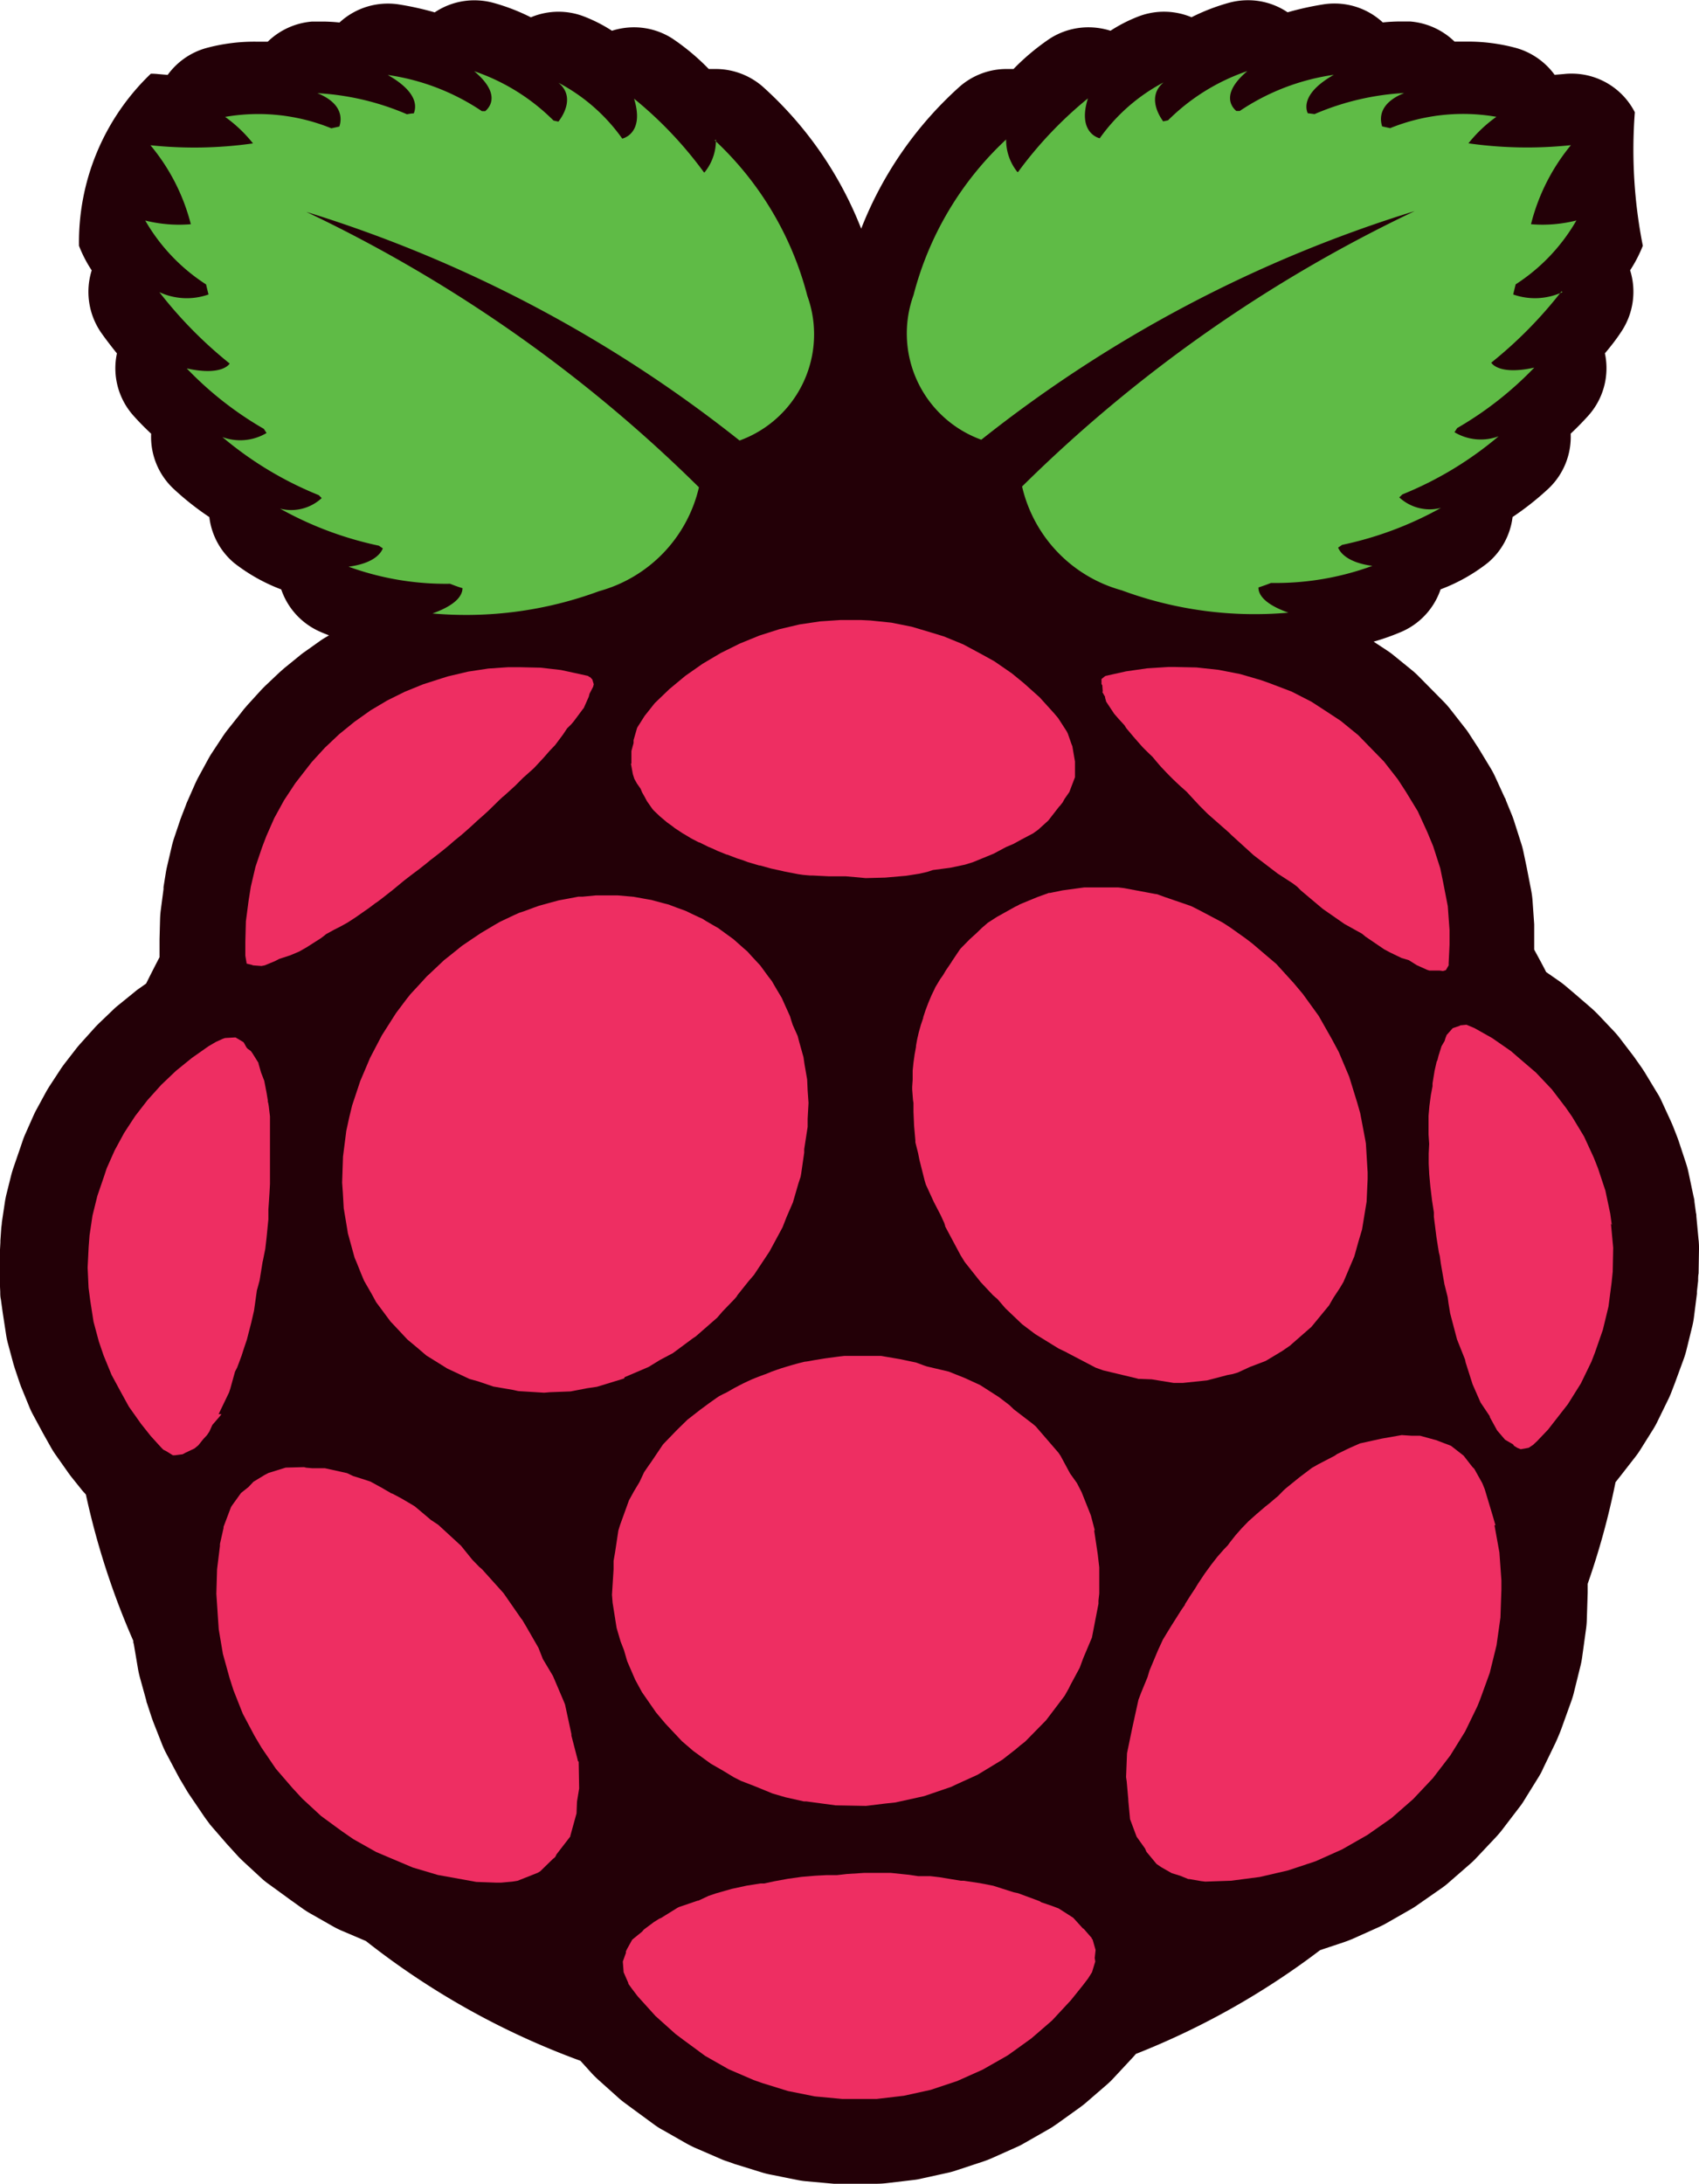
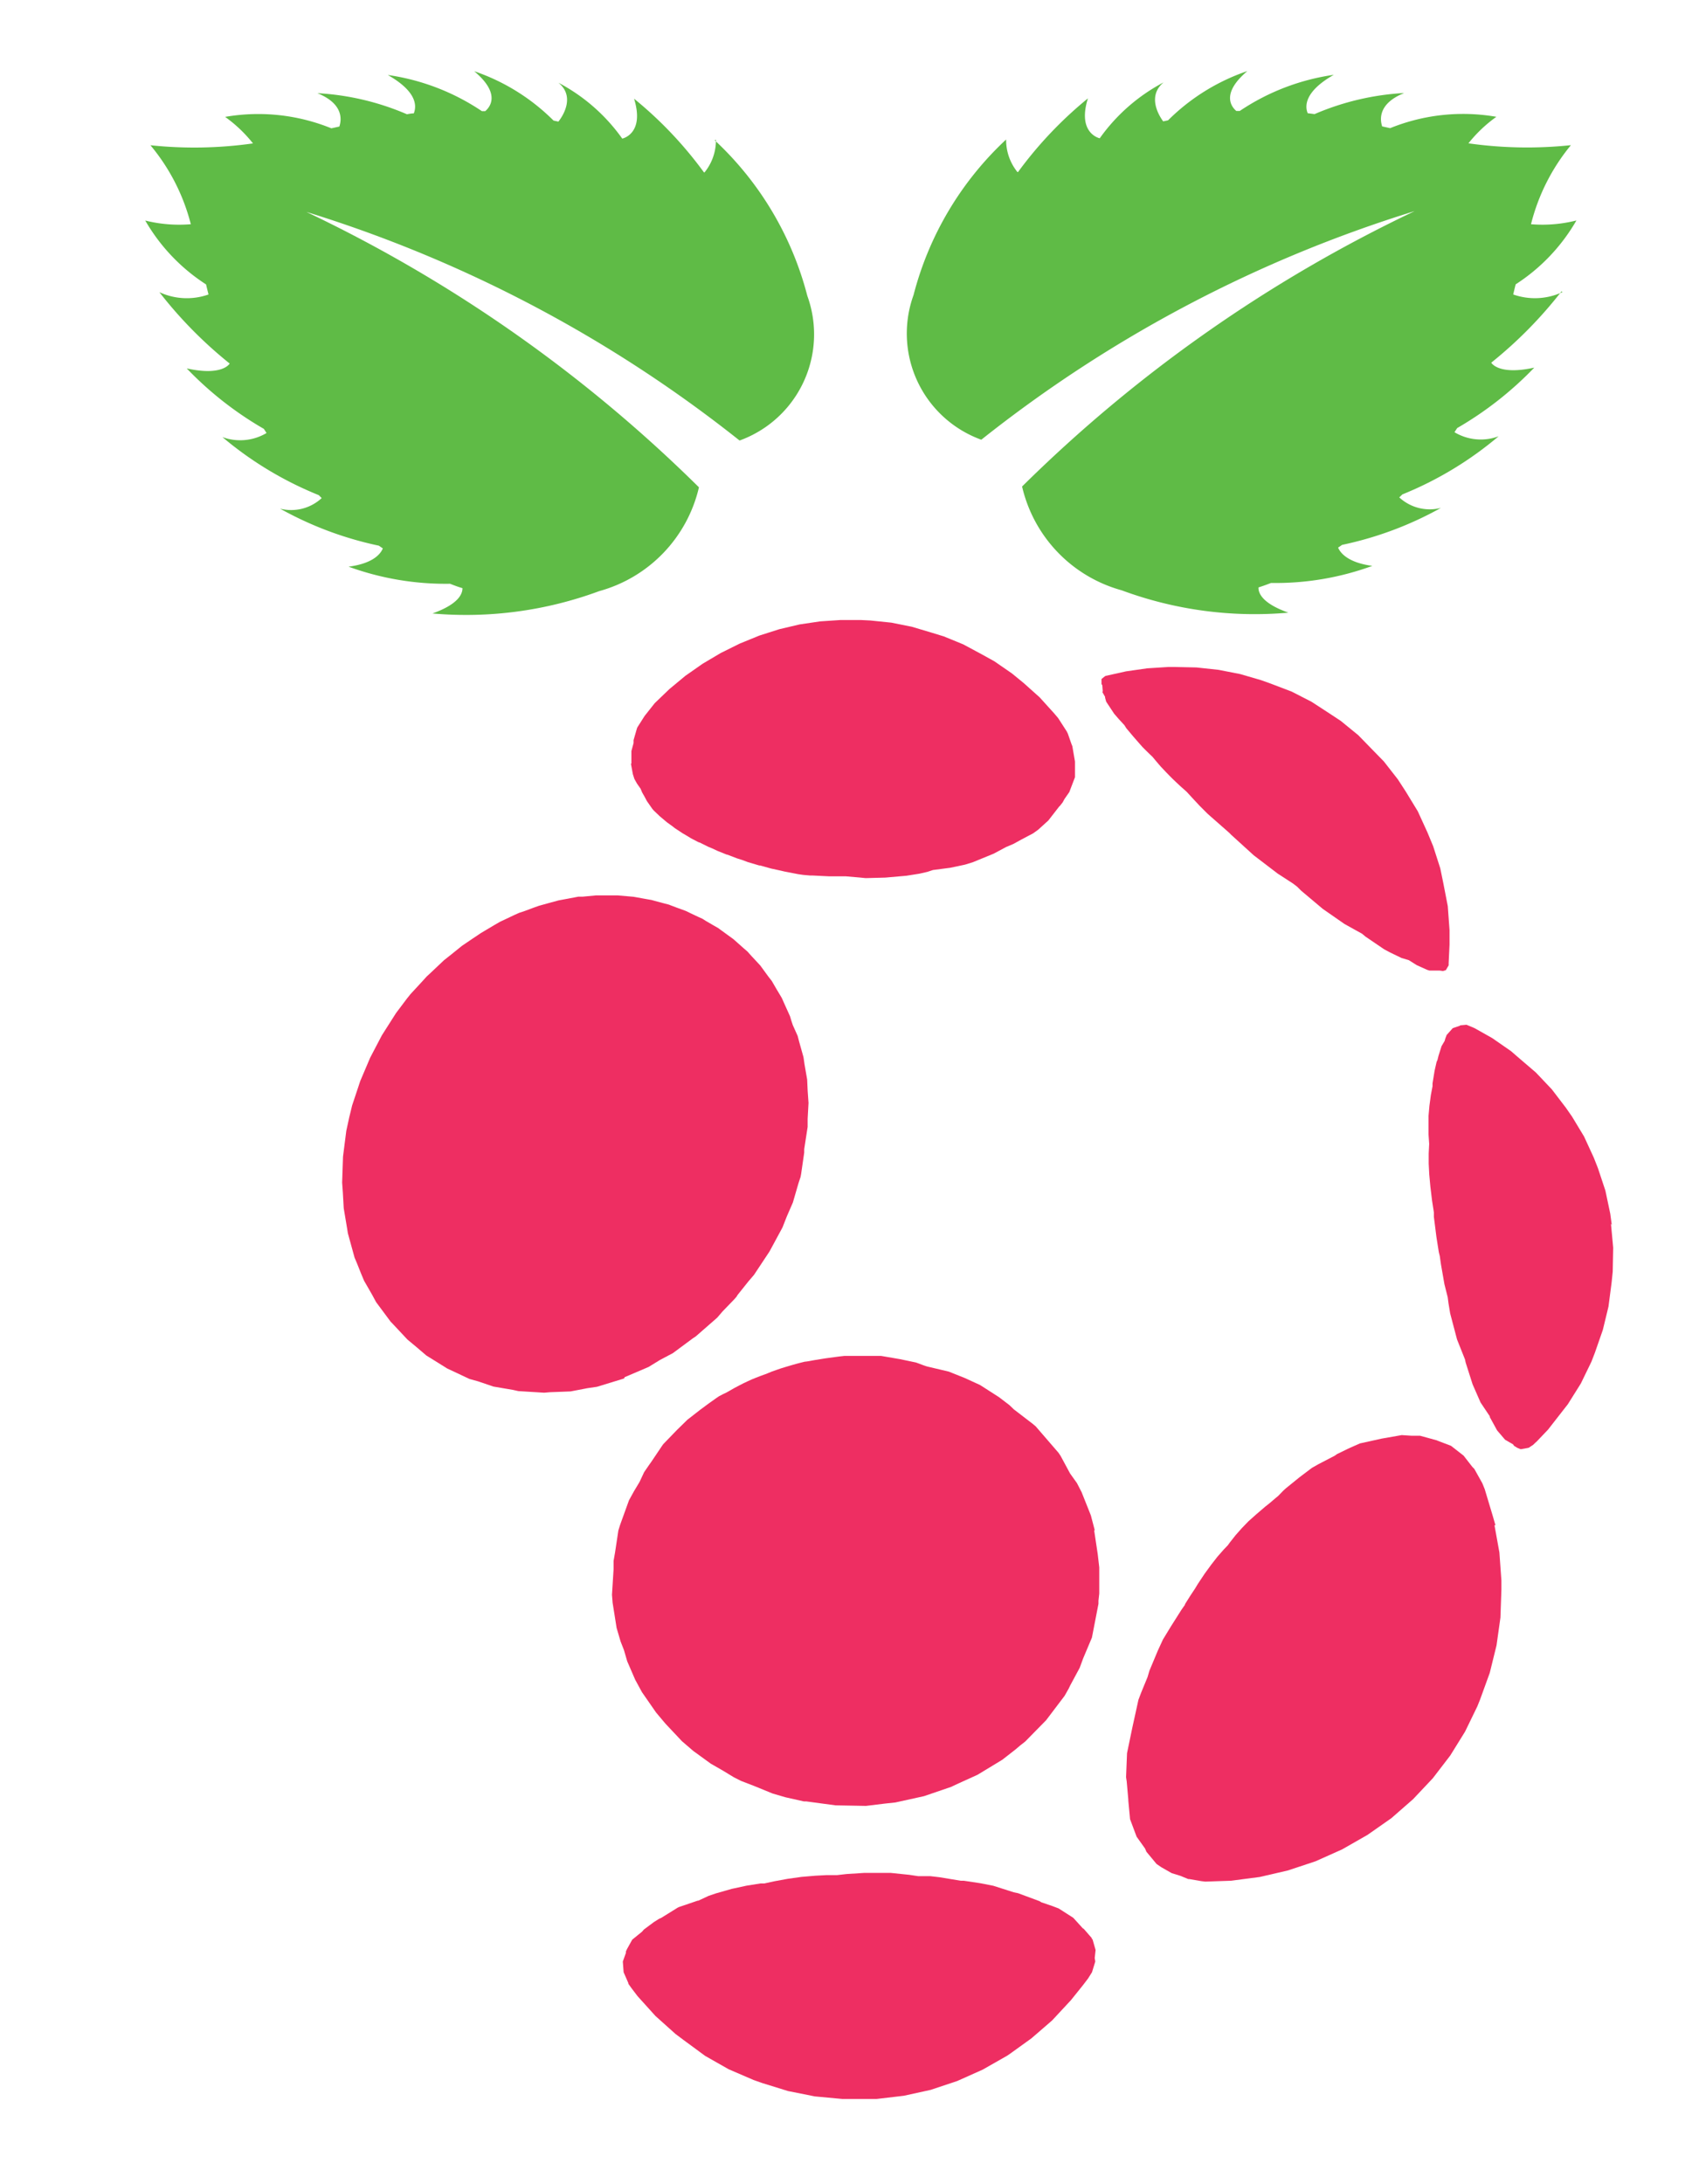
<svg xmlns="http://www.w3.org/2000/svg" width="21.289" height="27.35" viewBox="0 0 21.289 27.35">
  <g id="Group_54203" data-name="Group 54203" transform="translate(-108.405 -5879.659)">
-     <path id="Path_6043" data-name="Path 6043" d="M418.435,1462.747l-.028-.3c0-.014,0-.028-.005-.042l-.019-.141c0-.026-.008-.051-.013-.075l-.061-.289a1.062,1.062,0,0,0-.031-.116l-.092-.279-.018-.05-.052-.133c-.008-.02-.017-.04-.026-.061l-.122-.265c-.016-.035-.035-.07-.055-.1l-.151-.25c-.013-.021-.026-.04-.039-.06l-.079-.112c-.008-.012-.017-.024-.025-.035l-.175-.229a1.082,1.082,0,0,0-.073-.085l-.2-.211c-.026-.026-.053-.052-.08-.076l-.224-.193-.091-.077a1.03,1.03,0,0,0-.081-.063l-.17-.118c-.048-.095-.1-.189-.15-.281v-.009c0-.023,0-.045,0-.068l0-.183c0-.019,0-.039,0-.057l-.021-.3a1.146,1.146,0,0,0-.017-.125l-.056-.288-.042-.2a.954.954,0,0,0-.029-.107l-.089-.279c-.009-.027-.019-.055-.03-.081l-.072-.176c0-.012-.01-.024-.016-.036l-.12-.262a1.093,1.093,0,0,0-.06-.111l-.149-.246-.02-.03-.1-.154a.683.683,0,0,0-.052-.071l-.175-.224a1.128,1.128,0,0,0-.078-.09l-.323-.327a1.026,1.026,0,0,0-.086-.078l-.219-.178a.947.947,0,0,0-.086-.064l-.137-.09-.035-.023a2.879,2.879,0,0,0,.352-.125.89.89,0,0,0,.487-.53,2.214,2.214,0,0,0,.591-.332.889.889,0,0,0,.311-.574,3.577,3.577,0,0,0,.449-.355.891.891,0,0,0,.279-.689c.079-.074.152-.149.219-.223a.89.89,0,0,0,.21-.783c.077-.091.145-.179.2-.263a.9.9,0,0,0,.116-.777,1.7,1.7,0,0,0,.159-.307,6.182,6.182,0,0,1-.1-1.672.889.889,0,0,0-.793-.484.771.771,0,0,0-.094.005l-.118.01a.9.9,0,0,0-.486-.337,2.316,2.316,0,0,0-.615-.079c-.05,0-.1,0-.153,0a.9.9,0,0,0-.557-.252c-.042,0-.085,0-.129,0a2.1,2.1,0,0,0-.213.012.888.888,0,0,0-.606-.237.871.871,0,0,0-.134.01,3.8,3.8,0,0,0-.453.1.885.885,0,0,0-.5-.151.9.9,0,0,0-.232.031,2.556,2.556,0,0,0-.472.182.892.892,0,0,0-.662-.011,1.877,1.877,0,0,0-.353.18.918.918,0,0,0-.277-.043.893.893,0,0,0-.484.142,2.894,2.894,0,0,0-.454.38c-.029,0-.059,0-.087,0a.892.892,0,0,0-.586.219,4.675,4.675,0,0,0-1.236,1.781,4.684,4.684,0,0,0-1.236-1.781.9.9,0,0,0-.586-.219c-.029,0-.058,0-.088,0a2.859,2.859,0,0,0-.454-.38.89.89,0,0,0-.484-.142.912.912,0,0,0-.275.043,1.883,1.883,0,0,0-.354-.18.878.878,0,0,0-.316-.058.889.889,0,0,0-.346.07,2.534,2.534,0,0,0-.472-.182.9.9,0,0,0-.233-.031.888.888,0,0,0-.5.151,3.771,3.771,0,0,0-.452-.1.873.873,0,0,0-.134-.01.891.891,0,0,0-.607.237,2.084,2.084,0,0,0-.213-.012c-.044,0-.087,0-.13,0a.9.9,0,0,0-.556.252c-.052,0-.1,0-.153,0a2.317,2.317,0,0,0-.615.079.893.893,0,0,0-.486.337l-.117-.01a.787.787,0,0,0-.094-.005,2.917,2.917,0,0,0-.9,2.156,1.623,1.623,0,0,0,.159.307.9.9,0,0,0,.116.777c.058.083.127.172.2.263a.891.891,0,0,0,.21.783c.066.074.14.149.219.223a.89.89,0,0,0,.28.689,3.517,3.517,0,0,0,.449.355.888.888,0,0,0,.31.574,2.243,2.243,0,0,0,.591.332.892.892,0,0,0,.488.53c.035.016.072.03.11.045l-.038.023c-.023.013-.045.027-.067.042l-.2.142c-.022.015-.043.031-.062.047l-.192.156-.059.052-.179.169c-.018.018-.037.037-.055.056l-.164.18c-.018.02-.035.041-.052.06l-.049.063-.159.2c-.017.022-.034.046-.05.069l-.141.214c-.016.024-.031.05-.045.075l-.121.222c-.015.027-.028.055-.041.082l-.1.227c-.007.014-.013.03-.018.045l-.054.139c-.005.015-.011.029-.016.043l-.083.246c-.01.032-.019.064-.027.1l-.058.248c-.006.026-.011.052-.015.077l-.028.175c0,.009,0,.018,0,.026l-.034.26a1.071,1.071,0,0,0-.009.11l-.007.257c0,.019,0,.039,0,.059l0,.167c-.057.109-.113.219-.168.33l-.082.058a.574.574,0,0,0-.063.048l-.2.162a.8.8,0,0,0-.061.053l-.185.177c-.019.019-.038.038-.056.058l-.171.19c-.018.02-.036.041-.053.062l-.155.2c-.017.023-.033.045-.048.068l-.138.211c-.015.024-.03.049-.043.072l-.119.219c-.014.025-.027.052-.039.079l-.1.225c-.012.027-.023.054-.032.081l-.034.1-.084.244c-.01.03-.019.06-.027.09l-.062.248c-.007.031-.014.064-.019.1l-.037.247c0,.027-.007.054-.008.081l-.01.144a.2.2,0,0,0,0,.022l-.014.259a1.006,1.006,0,0,0,0,.108l.012.254c0,.031,0,.063.008.095l.023.166s.042.274.042.274a.926.926,0,0,0,.024.115l.067.249.019.062.058.173c.006.019.013.035.019.053l.1.244a.974.974,0,0,0,.053.113l.123.228.1.178a1.119,1.119,0,0,0,.064.1l.153.217c.012.017.024.033.037.05l.122.152c.013.017.028.034.043.05l.018.02a9.642,9.642,0,0,0,.594,1.832c0,.013,0,.026.006.038l.052.307c.006.036.014.072.023.107l.083.3c0,.015.008.029.012.042l.051.156c.007.021.015.043.023.065l.115.292c.015.036.031.072.049.105l.147.277c.008.014.015.029.024.043l.089.15c.012.02.024.038.037.057l.179.264c.023.033.048.065.073.1l.209.241.023.025.121.133c.02.021.041.041.062.061l.236.218a.952.952,0,0,0,.1.078l.261.19.156.111c.029.02.06.04.091.057l.283.161a1.085,1.085,0,0,0,.107.053l.16.068.143.061a9.744,9.744,0,0,0,2.688,1.5l.142.157c.025.027.052.053.08.079l.25.224c.024.022.049.042.074.061l.115.085.273.2c.031.022.063.043.1.062l.293.167c.033.018.068.036.1.051l.312.135c.023.01.045.02.068.028l.108.037a.229.229,0,0,0,.038.013l.323.1a.99.99,0,0,0,.11.027l.334.067a.937.937,0,0,0,.111.016l.343.031q.049,0,.1,0h.108l.339,0a1.1,1.1,0,0,0,.11-.007l.34-.04a.73.73,0,0,0,.107-.019l.337-.074a1.04,1.04,0,0,0,.1-.029l.33-.109c.034-.011.067-.024.1-.038l.32-.143a.726.726,0,0,0,.094-.048l.307-.175a.723.723,0,0,0,.069-.043l.045-.031.279-.2c.027-.02.055-.041.081-.064l.259-.224a.99.99,0,0,0,.082-.08l.245-.263.034-.039a9.689,9.689,0,0,0,2.309-1.3l.3-.1c.032-.011.065-.024.1-.038l.332-.149c.032-.015.064-.03.093-.047l.317-.181a.906.906,0,0,0,.087-.057l.3-.209c.028-.02.057-.042.083-.066l.272-.237a.923.923,0,0,0,.076-.074l.247-.262c.024-.026.047-.053.069-.081l.217-.284a.776.776,0,0,0,.062-.089l.186-.3c.019-.031.037-.064.052-.1l.154-.318c.009-.019.018-.04.027-.06l.034-.082.015-.04.121-.336a1.074,1.074,0,0,0,.033-.106l.085-.344a1.007,1.007,0,0,0,.021-.11l.048-.348a1.021,1.021,0,0,0,.01-.112l.011-.348s0-.076,0-.109a9.548,9.548,0,0,0,.349-1.273l0,0,.057-.072.194-.249a.965.965,0,0,0,.062-.089l.163-.26c.019-.031.037-.064.054-.1l.133-.272c.014-.029.027-.059.038-.088l.043-.112.11-.3a1.09,1.09,0,0,0,.034-.111l.072-.293a1.071,1.071,0,0,0,.022-.115l.038-.3c0-.008,0-.017,0-.026l.015-.135c0-.031,0-.063.006-.093l.005-.3a1.036,1.036,0,0,0-.005-.12" transform="translate(-288.746 4432.446)" fill="#230007" />
-     <path id="Path_6044" data-name="Path 6044" d="M401.592,1485.7l.131-.272.015-.045.06-.216.027-.052.055-.147.032-.1.034-.1.056-.217.034-.147.036-.255.011-.039.023-.085.037-.23.006-.025.028-.14.016-.138.023-.233,0-.029v-.094l.005-.07.009-.139.006-.11v0l0-.092,0-.078v-.25l0-.038,0-.036,0-.036,0-.034,0-.035,0-.034v0l0-.035,0-.039,0-.042,0-.046,0-.051-.007-.058-.008-.068-.006-.038-.006-.021,0-.016-.015-.091-.022-.114-.008-.041-.029-.075-.01-.025-.033-.115,0-.008-.077-.123-.019-.026-.043-.031-.014-.018-.022-.041-.012-.02-.1-.06h-.011l-.121.007-.029.01-.084.038-.094.055-.208.146-.2.162-.185.176-.171.19-.155.2-.138.211-.119.219-.1.225-.033.1-.084.245-.061.247-.037.248-.011.144-.013.259.012.255.022.166.04.257.067.249.059.173.1.244.124.229.093.169.153.216.121.152.129.142.029.029.039.02.08.05.023,0,.1-.013.031-.017.118-.056.048-.04.059-.074.049-.053.029-.043.038-.084.1-.116.014-.02Z" transform="translate(-290.448 4411.67)" fill="#ee2e62" />
    <path id="Path_6045" data-name="Path 6045" d="M417.694,1469.2l.024.13.019.059.033.059.045.064.019.046.033.058.027.051.07.1.018.02.063.06.007.007.094.079.072.052.025.02.1.066.04.023.064.039.1.052.007,0,.111.055.051.021.064.03.114.046.006,0,.126.048.064.02.069.026.142.042.011,0,.14.039.129.028.033.008.175.034.062.009.09.008.034,0,.2.01.2,0,.011,0,.174.015.07.007.022,0,.229-.006.263-.023.165-.026.1-.023.07-.023.215-.028.185-.039.1-.031.261-.107.153-.082,0,0,.094-.04.1-.055.146-.077.063-.045.128-.116.136-.175.008-.007.035-.044.024-.044.06-.086.071-.186,0-.037v-.16l-.033-.192-.011-.027-.045-.129-.013-.027-.009-.014-.1-.155-.05-.059-.181-.2-.2-.179-.148-.121-.22-.152-.161-.089-.229-.123-.244-.1-.157-.048-.245-.073-.255-.051-.263-.027-.121-.006-.252,0-.255.017-.257.038-.255.06-.251.08-.245.1-.238.118-.228.135-.216.151-.2.166-.175.168-.01.01-.126.159-.05.079-.039.061-.006.013-.043.149,0,.037-.027.1,0,.011,0,.077,0,.067Z" transform="translate(-301.383 4420.025)" fill="#ee2e62" />
-     <path id="Path_6046" data-name="Path 6046" d="M405.148,1472.633l0,.006.069.017.011.005.106.008.041-.008.126-.052.056-.029.136-.044.116-.049.094-.054.176-.112.047-.036.018-.015.1-.055.083-.042.088-.049.1-.065.173-.121.074-.056.022-.014.057-.043.139-.109.121-.1.027-.022.079-.061.01-.007.011-.009.078-.058.089-.07.058-.048.023-.017.077-.06.073-.058.07-.058.056-.049.011-.009.068-.055.066-.057.065-.058.066-.061.006-.006.064-.056.073-.066.074-.072.069-.068.01-.009.032-.03.011-.008.049-.044.1-.091.1-.1.006-.005.122-.109.01-.01.117-.126.076-.087.056-.058.012-.013.1-.134.049-.074.051-.05.033-.039.114-.153.01-.011h0l.063-.142.01-.039.045-.087.008-.031-.018-.06-.029-.031-.008,0,0,0-.017-.014-.037-.008-.132-.029-.171-.037-.254-.029-.261-.006h-.146l-.249.017-.251.038-.251.059-.087.027-.23.074-.226.092-.22.109-.212.126-.2.142-.191.155-.179.169-.164.179-.047.06-.16.206-.141.214-.122.222-.1.227-.053.139-.083.245-.058.248-.028.175-.034.26-.007.257,0,.173.017.1Z" transform="translate(-293.653 4419.088)" fill="#ee2e62" />
    <path id="Path_6047" data-name="Path 6047" d="M411.838,1482.378l.3-.128.142-.087.164-.087.251-.186.035-.023.268-.234.068-.079.143-.148.031-.035.014-.023.135-.169.071-.083.193-.291.01-.018.154-.285.053-.135.077-.177.071-.244.025-.075.007-.036.039-.27,0-.018,0-.025.043-.279,0-.1.011-.2-.011-.157-.006-.136-.033-.19-.013-.09-.056-.2-.017-.066h0l-.061-.136-.018-.054-.017-.057-.071-.157-.032-.072-.067-.112-.058-.1-.045-.058-.1-.137h0l-.109-.117-.051-.057-.051-.044-.1-.089-.026-.023-.072-.052-.092-.067-.024-.018-.07-.04-.089-.052-.039-.025-.049-.022-.089-.042-.068-.033-.018-.007-.091-.033-.09-.034-.014-.006-.081-.021-.1-.027-.04-.011-.064-.011-.11-.02-.051-.009-.068-.006-.128-.011-.035,0H411.5l-.021,0-.169.016-.052,0-.131.025-.114.021-.089.024-.159.044-.062.022-.121.045-.064.021-.058.026-.017.008-.167.079-.071.041-.168.1-.1.067-.136.092-.135.109-.091.072-.18.17-.035.032-.071.078-.135.146-.029.037-.011.013-.14.186-.156.245-.021.033-.122.233-.025.048-.125.294-.02.061-.081.243-.018.075-.018.073-.008.037-.029.133-.041.322h0l-.011.325.009.128.011.194.043.257.009.057.084.305.029.068.051.128.039.093.1.174.051.094.182.245.018.018.192.205.12.1.117.1.243.151.017.011.281.132.108.03.191.065.246.042.067.015.324.02.069-.006.261-.01.178-.034.03-.006.123-.018.327-.1.016-.007Z" transform="translate(-295.607 4414.529)" fill="#ee2e62" />
-     <path id="Path_6048" data-name="Path 6048" d="M428.572,1476.147l-.155.056-.1.041-.123.051-.024.014-.036.017-.226.126-.115.074-.074.064-.069.067-.084.076-.112.114-.014.018-.094.14-.008.014-.072.106-.033.056-.037.052-.06.1v0l-.013.029-.035.072-.042.1-.035.093-.027.083,0,.008-.03.089-.025.089-.021.091-.014.078,0,.013-.018.1-.014.1-.01.1,0,.068,0,.045-.006.089v.034l.01.13.006.038,0,.1v.01l.008.18.016.18,0,.024.034.135.017.085.066.262.014.046.1.218.085.164.046.1.011.035,0,.007.194.363.052.084.2.252.155.165.054.046.1.116.21.2.163.123.294.181.1.048.011.007.354.185.092.033.418.1.025.007.019,0,.148.006.276.045.111,0,.306-.032.259-.068.061-.011.064-.019.154-.071.195-.074.21-.126.1-.069.009-.009.255-.223.222-.27.052-.091.083-.126.045-.076.136-.32.052-.186.045-.151.057-.348.013-.286,0-.079-.022-.364v0l-.006-.036-.065-.343-.038-.133-.1-.324-.131-.31-.088-.164-.164-.289-.189-.261-.007-.01-.115-.137-.22-.242-.118-.1-.183-.156-.08-.061-.191-.136-.1-.065-.278-.147-.1-.051-.025-.011-.329-.113-.093-.034-.01,0-.4-.075-.074-.009h-.362l-.062,0-.272.037-.171.035Z" transform="translate(-307.011 4414.69)" fill="#ee2e62" />
    <path id="Path_6049" data-name="Path 6049" d="M433.03,1469.247l.035.061,0,.011.014.05.1.151.058.067.07.076.024.038.01.012.079.094.062.071.051.058.019.019.01.01.018.018.044.043.031.029.009.01.034.041.033.039.033.038.034.036.035.037.038.039.041.041.047.045.055.051.01.009.062.055.07.076.093.1.1.1.035.031.239.21.02.021,0,0,.285.259.3.229.19.123.055.042.049.049.271.228.272.189.22.122.043.036.234.159.077.041.141.068.091.027.1.063.129.058.029.009h.127l.043.006.036-.011.035-.06,0-.02v-.006l.011-.233,0-.183-.022-.3-.056-.288-.038-.185-.089-.277-.073-.176-.12-.262-.15-.246-.1-.154-.175-.224-.126-.129-.195-.2-.218-.178-.138-.091-.229-.149-.248-.127-.262-.1-.123-.044-.261-.076-.271-.053-.278-.03-.282-.006h-.067l-.267.017-.266.038-.256.057-.01.006-.041.033v.063l.01.015.006.079Z" transform="translate(-310.813 4419.078)" fill="#ee2e62" />
    <path id="Path_6050" data-name="Path 6050" d="M445.976,1483.075l-.019-.14-.061-.289-.093-.28-.052-.132-.122-.265-.151-.25-.078-.112-.175-.229-.2-.211-.222-.19-.09-.078-.235-.163-.222-.125-.1-.042-.078.007-.007.006-.087.029-.077.086-.017.045-.008.029-.039.066-.038.12-.013.053-.011.024-.025.11-.026.159v.036l-.021.111-.018.135-.011.124,0,.118,0,.117.008.117v0l-.006.121v.126l.007.136.014.152.021.175.023.148v.036l0,.02.032.253.03.19.012.048.014.1.044.252.041.163.01.076.021.127.086.326.1.251.008.038.087.273.1.228.116.173,0,.01.091.166.1.117.1.058.012.018.04.025.044.018.1-.018.056-.037.027-.026.017-.015.143-.15.056-.072.192-.246.163-.26.132-.272.043-.111.1-.287.071-.293.039-.3.014-.136.006-.3-.028-.3Z" transform="translate(-317.375 4411.924)" fill="#ee2e62" />
-     <path id="Path_6051" data-name="Path 6051" d="M408.712,1498.655l-.006-.027-.076-.293v-.019l-.08-.371-.013-.033-.138-.324-.127-.213-.055-.14-.149-.259-.054-.091-.012-.014-.222-.32-.27-.3-.034-.029-.087-.089-.143-.177-.284-.261-.092-.061-.084-.071-.119-.1-.031-.019-.058-.034-.039-.023-.029-.017-.023-.013-.019-.01-.016-.009-.014-.007-.013-.007-.012-.006-.01-.006-.011-.005-.012-.006-.008,0-.009-.007-.011-.007-.011-.006-.012-.007-.013-.007-.015-.009-.018-.01-.021-.013-.028-.015-.038-.021-.055-.03-.029-.016-.126-.041-.09-.028-.078-.037-.276-.061-.159,0-.076-.007-.027-.007-.23.006-.216.067-.046.024-.142.086-.062.066-.094.075-.113.157-.013.021-.093.246,0,.015-.045.2,0,.024-.036.293-.009.306.02.3.01.146.052.307.083.3.05.156.116.293.147.277.089.15.179.263.208.241.122.132.236.218.261.191.145.1.284.16.158.067.3.127.316.094.333.06h0l.148.027.249.009.018,0,.043,0,.142-.013.067-.011.252-.1.031-.019.158-.154.021-.016.012-.015.012-.026.173-.224,0-.007.078-.282.006-.148.027-.165-.006-.336Z" transform="translate(-293.065 4403.061)" fill="#ee2e62" />
    <path id="Path_6052" data-name="Path 6052" d="M438.472,1495.064l-.035-.121-.1-.333-.03-.074-.1-.179-.026-.027-.109-.14-.158-.123-.166-.063-.01-.005-.212-.058-.107,0-.122-.008-.251.044-.272.06-.138.061-.15.073-.028.02-.206.107-.081.046-.156.118-.169.137-.031.028-.068.07-.031.025-.07.06-.058.046-.111.095-.1.089-.085.088-.077.087-.071.09-.026.036-.051.053-.079.09-.078.1-.081.111-.086.129-.035.058-.061.092-.066.105,0,.007-.043.061-.133.21-.1.164-.064.139-.105.251-.024.081-.079.192-.035.092-.076.346-.067.323-.012.3.008.053.02.227,0,.012.022.234.082.219.106.149.017.04.127.153.06.041.13.074.107.033.1.041.013,0,.15.026.051.006.322-.011.36-.047.354-.082.346-.115.333-.149.317-.181.3-.21.272-.238.247-.262.218-.284.186-.3.154-.317.033-.082.122-.336.085-.345.049-.348.012-.349,0-.116-.025-.35-.062-.343Z" transform="translate(-311.328 4403.699)" fill="#ee2e62" />
    <path id="Path_6053" data-name="Path 6053" d="M423.122,1493.536l-.049-.187-.116-.291-.058-.113-.087-.122-.118-.219-.027-.04-.285-.33-.039-.033-.235-.18-.055-.053-.131-.1-.237-.152-.192-.088-.2-.08-.275-.065-.036-.012-.1-.037-.2-.042-.239-.041h-.279l-.048,0-.13,0-.07.008-.171.023-.136.022-.07.013-.04.006h-.008l-.086.021-.081.023-.071.021-.065.02-.058.02-.054.019-.051.021-.021.009-.029.01-.049.018-.049.019-.049.02-.051.023-.053.025-.055.028-.059.031-.065.037-.039.022-.038.018-.054.028-.034.023-.093.066-.111.082-.136.106-.01.008-.01.007-.133.13-.171.177-.012.016-.142.211-.023.032-.064.093-.057.122-.069.115-.064.116-.111.307-.022.071-.041.272-.019.109,0,.033,0,.072-.02.319.008.1.05.315.05.17.042.107.041.141.1.231,0,0,.085.156.177.255.117.139.207.22.142.122.219.159.155.089.135.082.089.045.166.064.23.094.161.047.232.052.031,0,.364.049.377.007h.005l.237-.029.131-.014.359-.079.342-.117.069-.033.26-.118.31-.188.168-.131.055-.047.064-.05.262-.267.232-.306.052-.092.016-.034.121-.225.043-.117.11-.261v0l.082-.423,0-.039.01-.09V1494l-.019-.165-.045-.3Z" transform="translate(-300.999 4405.289)" fill="#ee2e62" />
    <path id="Path_6054" data-name="Path 6054" d="M423.3,1508.987l0-.01-.1-.115-.014-.009-.119-.131-.183-.117-.079-.03-.138-.047-.022-.014-.27-.1-.053-.011-.257-.082-.164-.032-.206-.031-.038,0-.267-.044-.112-.013-.152,0-.114-.017-.231-.024-.084,0-.25,0-.219.014-.123.014-.079,0h-.054l-.134.007-.177.015-.171.024-.169.031-.124.027-.006,0-.042,0-.176.028-.185.04-.2.057-.091.031-.129.06-.008,0-.232.079-.017.008-.208.129-.024.01-.067.042-.126.094-.022.026-.123.1-.064.115-.015.032,0,.018-.039.109.01.134.059.135,0,.009.04.056.076.1.224.248.251.225.1.075.272.2.294.167.313.135.108.038.323.1.335.067.343.032h.095l.339,0,.34-.04.337-.074.33-.11.32-.143.306-.174.027-.018.278-.2.259-.224.236-.254h0l.151-.188.064-.084.049-.078.041-.134-.007-.044.011-.1-.038-.133Z" transform="translate(-301.214 4394.955)" fill="#ee2e62" />
    <path id="Path_6055" data-name="Path 6055" d="M409.052,1450.389a.638.638,0,0,1-.143.409l-.007,0a4.946,4.946,0,0,0-.876-.923c.137.442-.148.5-.148.5a2.284,2.284,0,0,0-.8-.7c.209.169.063.408,0,.487l-.061-.013a2.583,2.583,0,0,0-.994-.618c.339.284.195.452.138.5l-.042,0a2.826,2.826,0,0,0-1.179-.453c.382.217.358.4.326.481-.029,0-.057.006-.086.011a3.284,3.284,0,0,0-1.122-.264c.322.13.306.326.275.418l-.1.022a2.432,2.432,0,0,0-1.331-.143,1.727,1.727,0,0,1,.349.332,5.238,5.238,0,0,1-1.285.023,2.508,2.508,0,0,1,.506.989,1.752,1.752,0,0,1-.571-.046,2.345,2.345,0,0,0,.762.8c.01.042.02.084.031.126a.818.818,0,0,1-.616-.029,5.367,5.367,0,0,0,.881.894s-.087.161-.538.061a4.333,4.333,0,0,0,.966.757l.034.052a.646.646,0,0,1-.553.051,4.447,4.447,0,0,0,1.207.727l.037.037a.562.562,0,0,1-.522.132,4.4,4.4,0,0,0,1.238.464l.05.034c-.021.052-.1.186-.429.229a3.551,3.551,0,0,0,1.271.214c.052.02.1.039.156.055,0,.072-.049.2-.376.317a4.811,4.811,0,0,0,2.09-.28l0,0a1.762,1.762,0,0,0,1.249-1.3,17.954,17.954,0,0,0-4.919-3.449,16.586,16.586,0,0,1,5.428,2.863,1.414,1.414,0,0,0,.849-1.812,4.047,4.047,0,0,0-1.16-1.948" transform="translate(-291.676 4431.02)" fill="#5fbb46" />
    <g id="Group_1418" data-name="Group 1418" transform="translate(119.783 5880.552)">
      <path id="Path_6056" data-name="Path 6056" d="M434.925,1452.3a.821.821,0,0,1-.616.029c.01-.043.02-.085.031-.127a2.342,2.342,0,0,0,.761-.8,1.733,1.733,0,0,1-.569.047,2.513,2.513,0,0,1,.5-.99,5.225,5.225,0,0,1-1.284-.023,1.726,1.726,0,0,1,.35-.332,2.434,2.434,0,0,0-1.331.142l-.1-.022c-.03-.092-.047-.288.276-.418a3.292,3.292,0,0,0-1.123.264l-.086-.011c-.032-.076-.055-.264.327-.481a2.823,2.823,0,0,0-1.179.453l-.042,0c-.057-.047-.2-.215.138-.5a2.588,2.588,0,0,0-.994.617l-.061.013c-.058-.079-.2-.318.005-.488a2.288,2.288,0,0,0-.8.7s-.286-.06-.148-.5a4.993,4.993,0,0,0-.876.923l-.007,0a.639.639,0,0,1-.142-.408,4.044,4.044,0,0,0-1.16,1.948,1.415,1.415,0,0,0,.849,1.812,16.591,16.591,0,0,1,5.43-2.863,17.946,17.946,0,0,0-4.919,3.449,1.76,1.76,0,0,0,1.248,1.3l0,0a4.8,4.8,0,0,0,2.089.28c-.327-.116-.377-.244-.375-.316q.078-.025.157-.056a3.531,3.531,0,0,0,1.27-.214c-.324-.043-.408-.177-.429-.229l.05-.034a4.4,4.4,0,0,0,1.238-.463.562.562,0,0,1-.522-.132c.013-.011.026-.024.039-.037a4.444,4.444,0,0,0,1.206-.728.641.641,0,0,1-.553-.051l.034-.052a4.369,4.369,0,0,0,.966-.757c-.452.1-.539-.062-.539-.062a5.359,5.359,0,0,0,.881-.894" transform="translate(-426.726 -1449.534)" fill="#5fbb46" />
    </g>
  </g>
</svg>